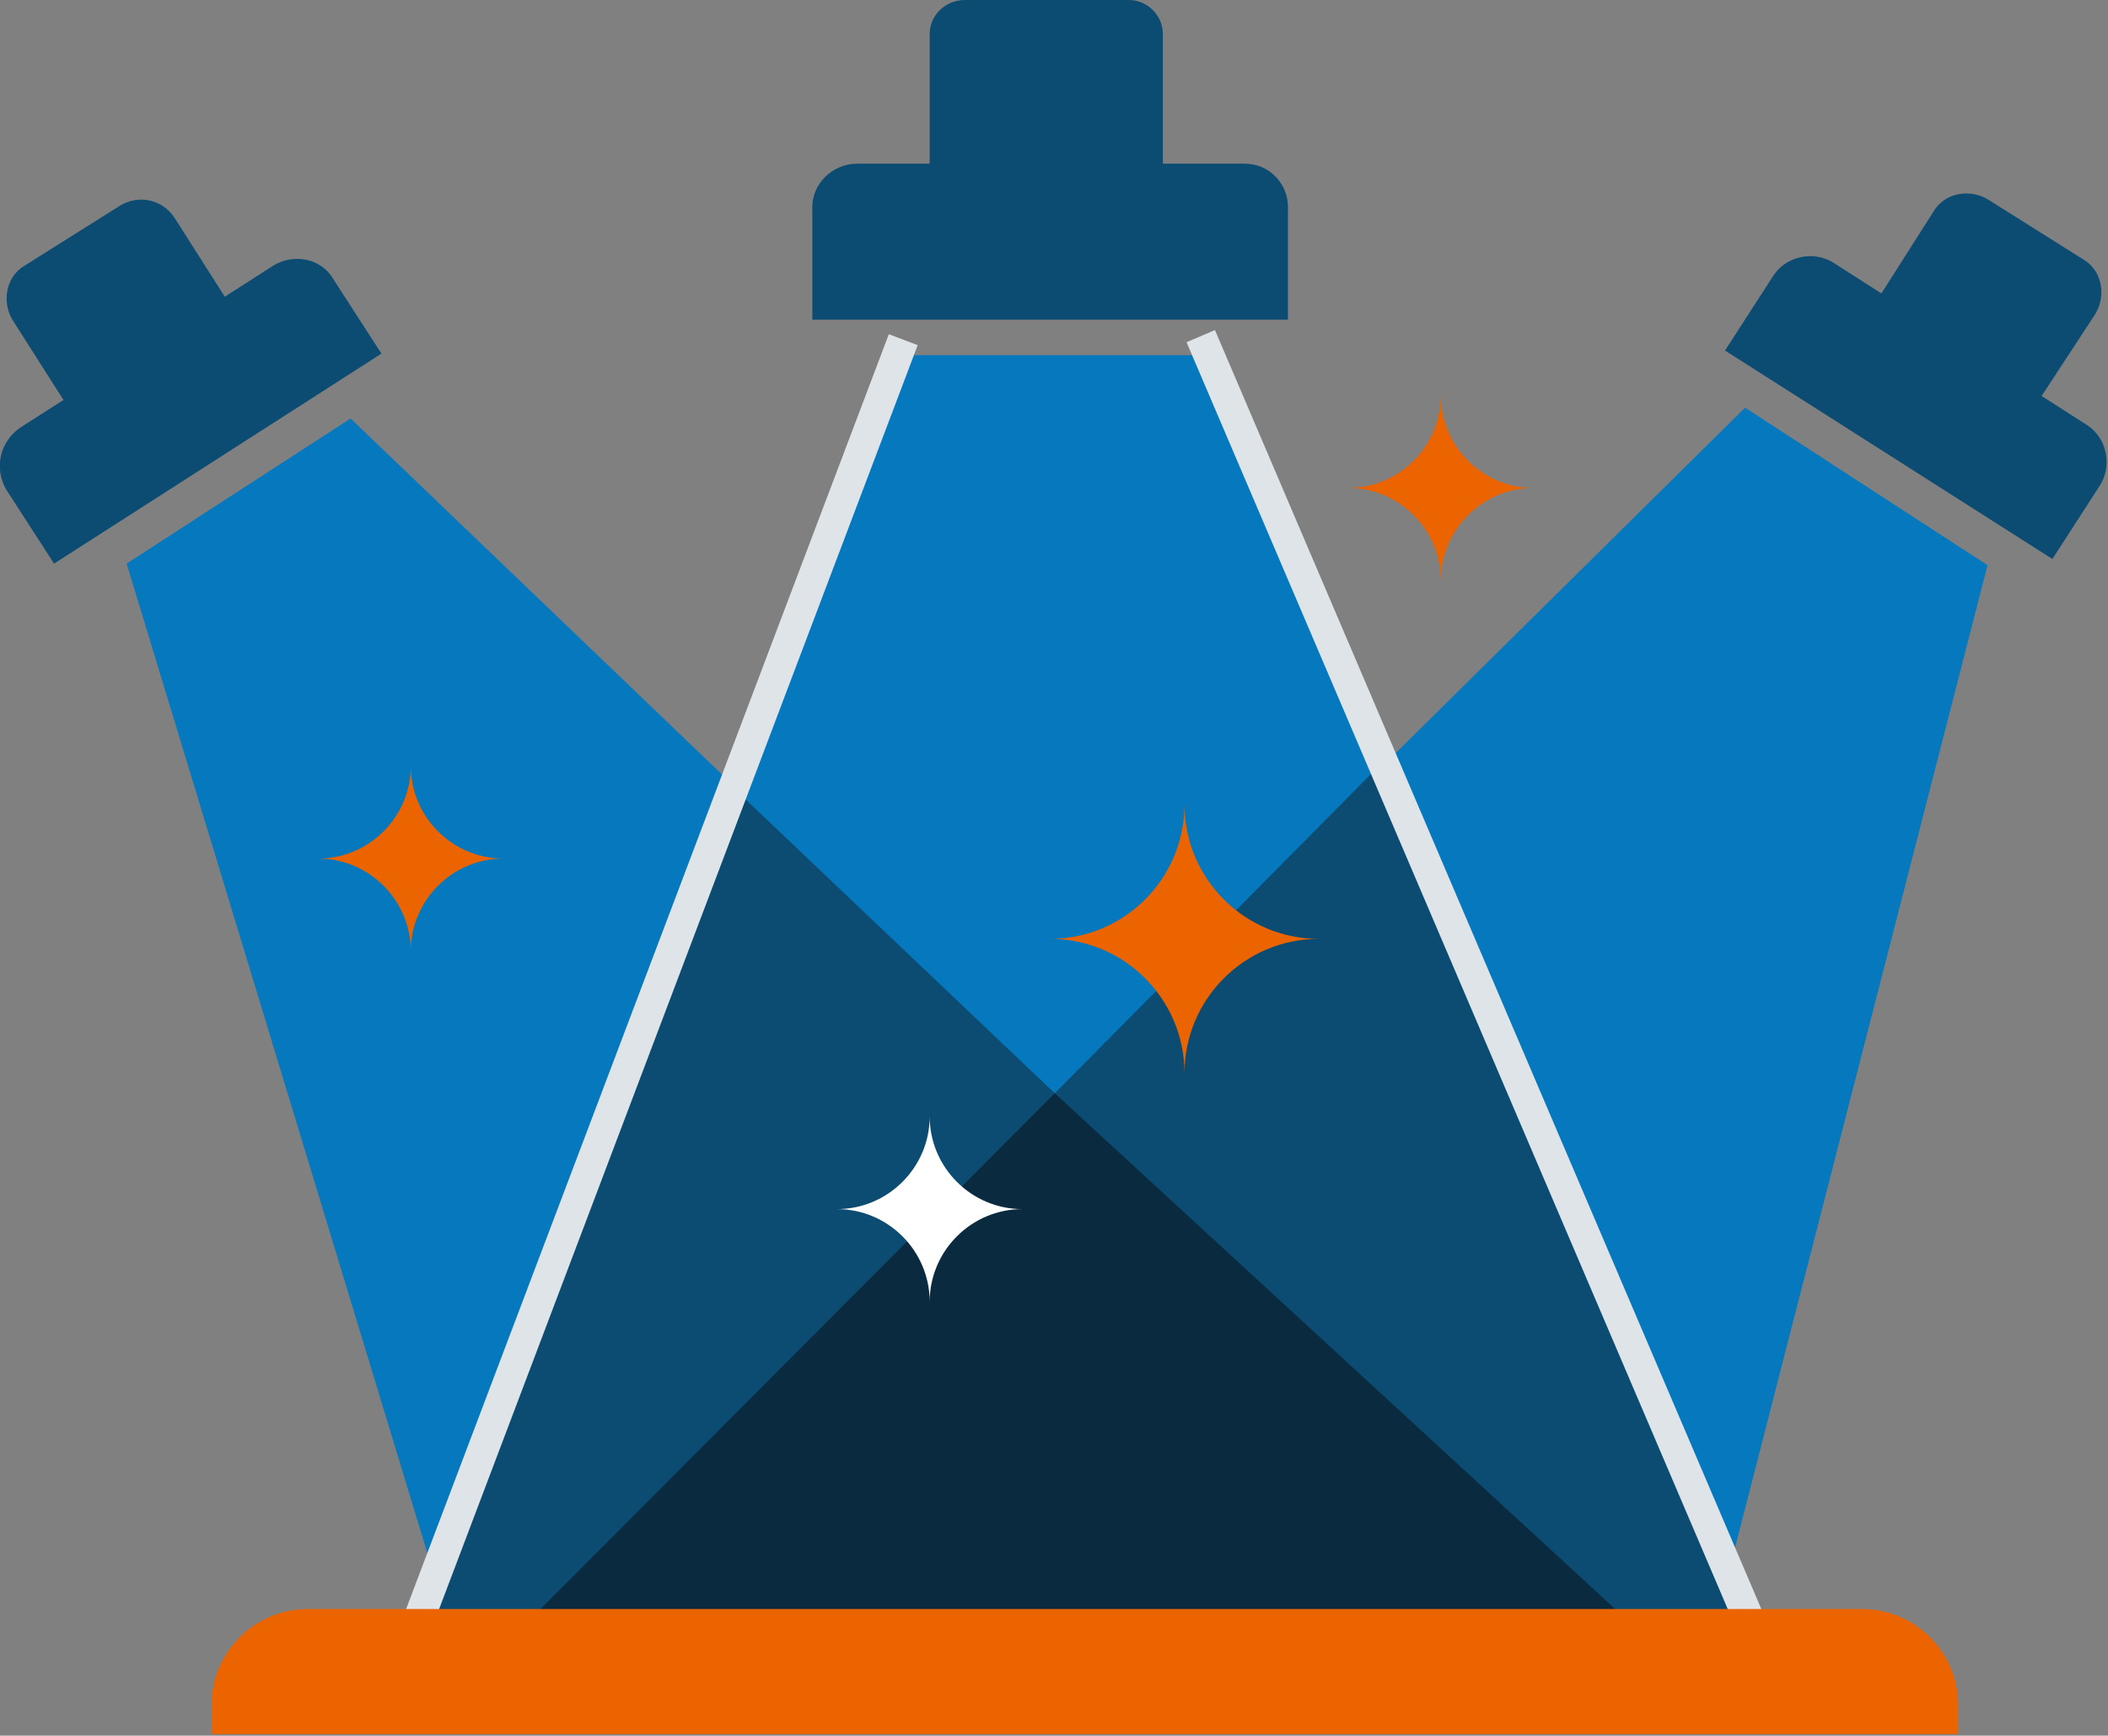
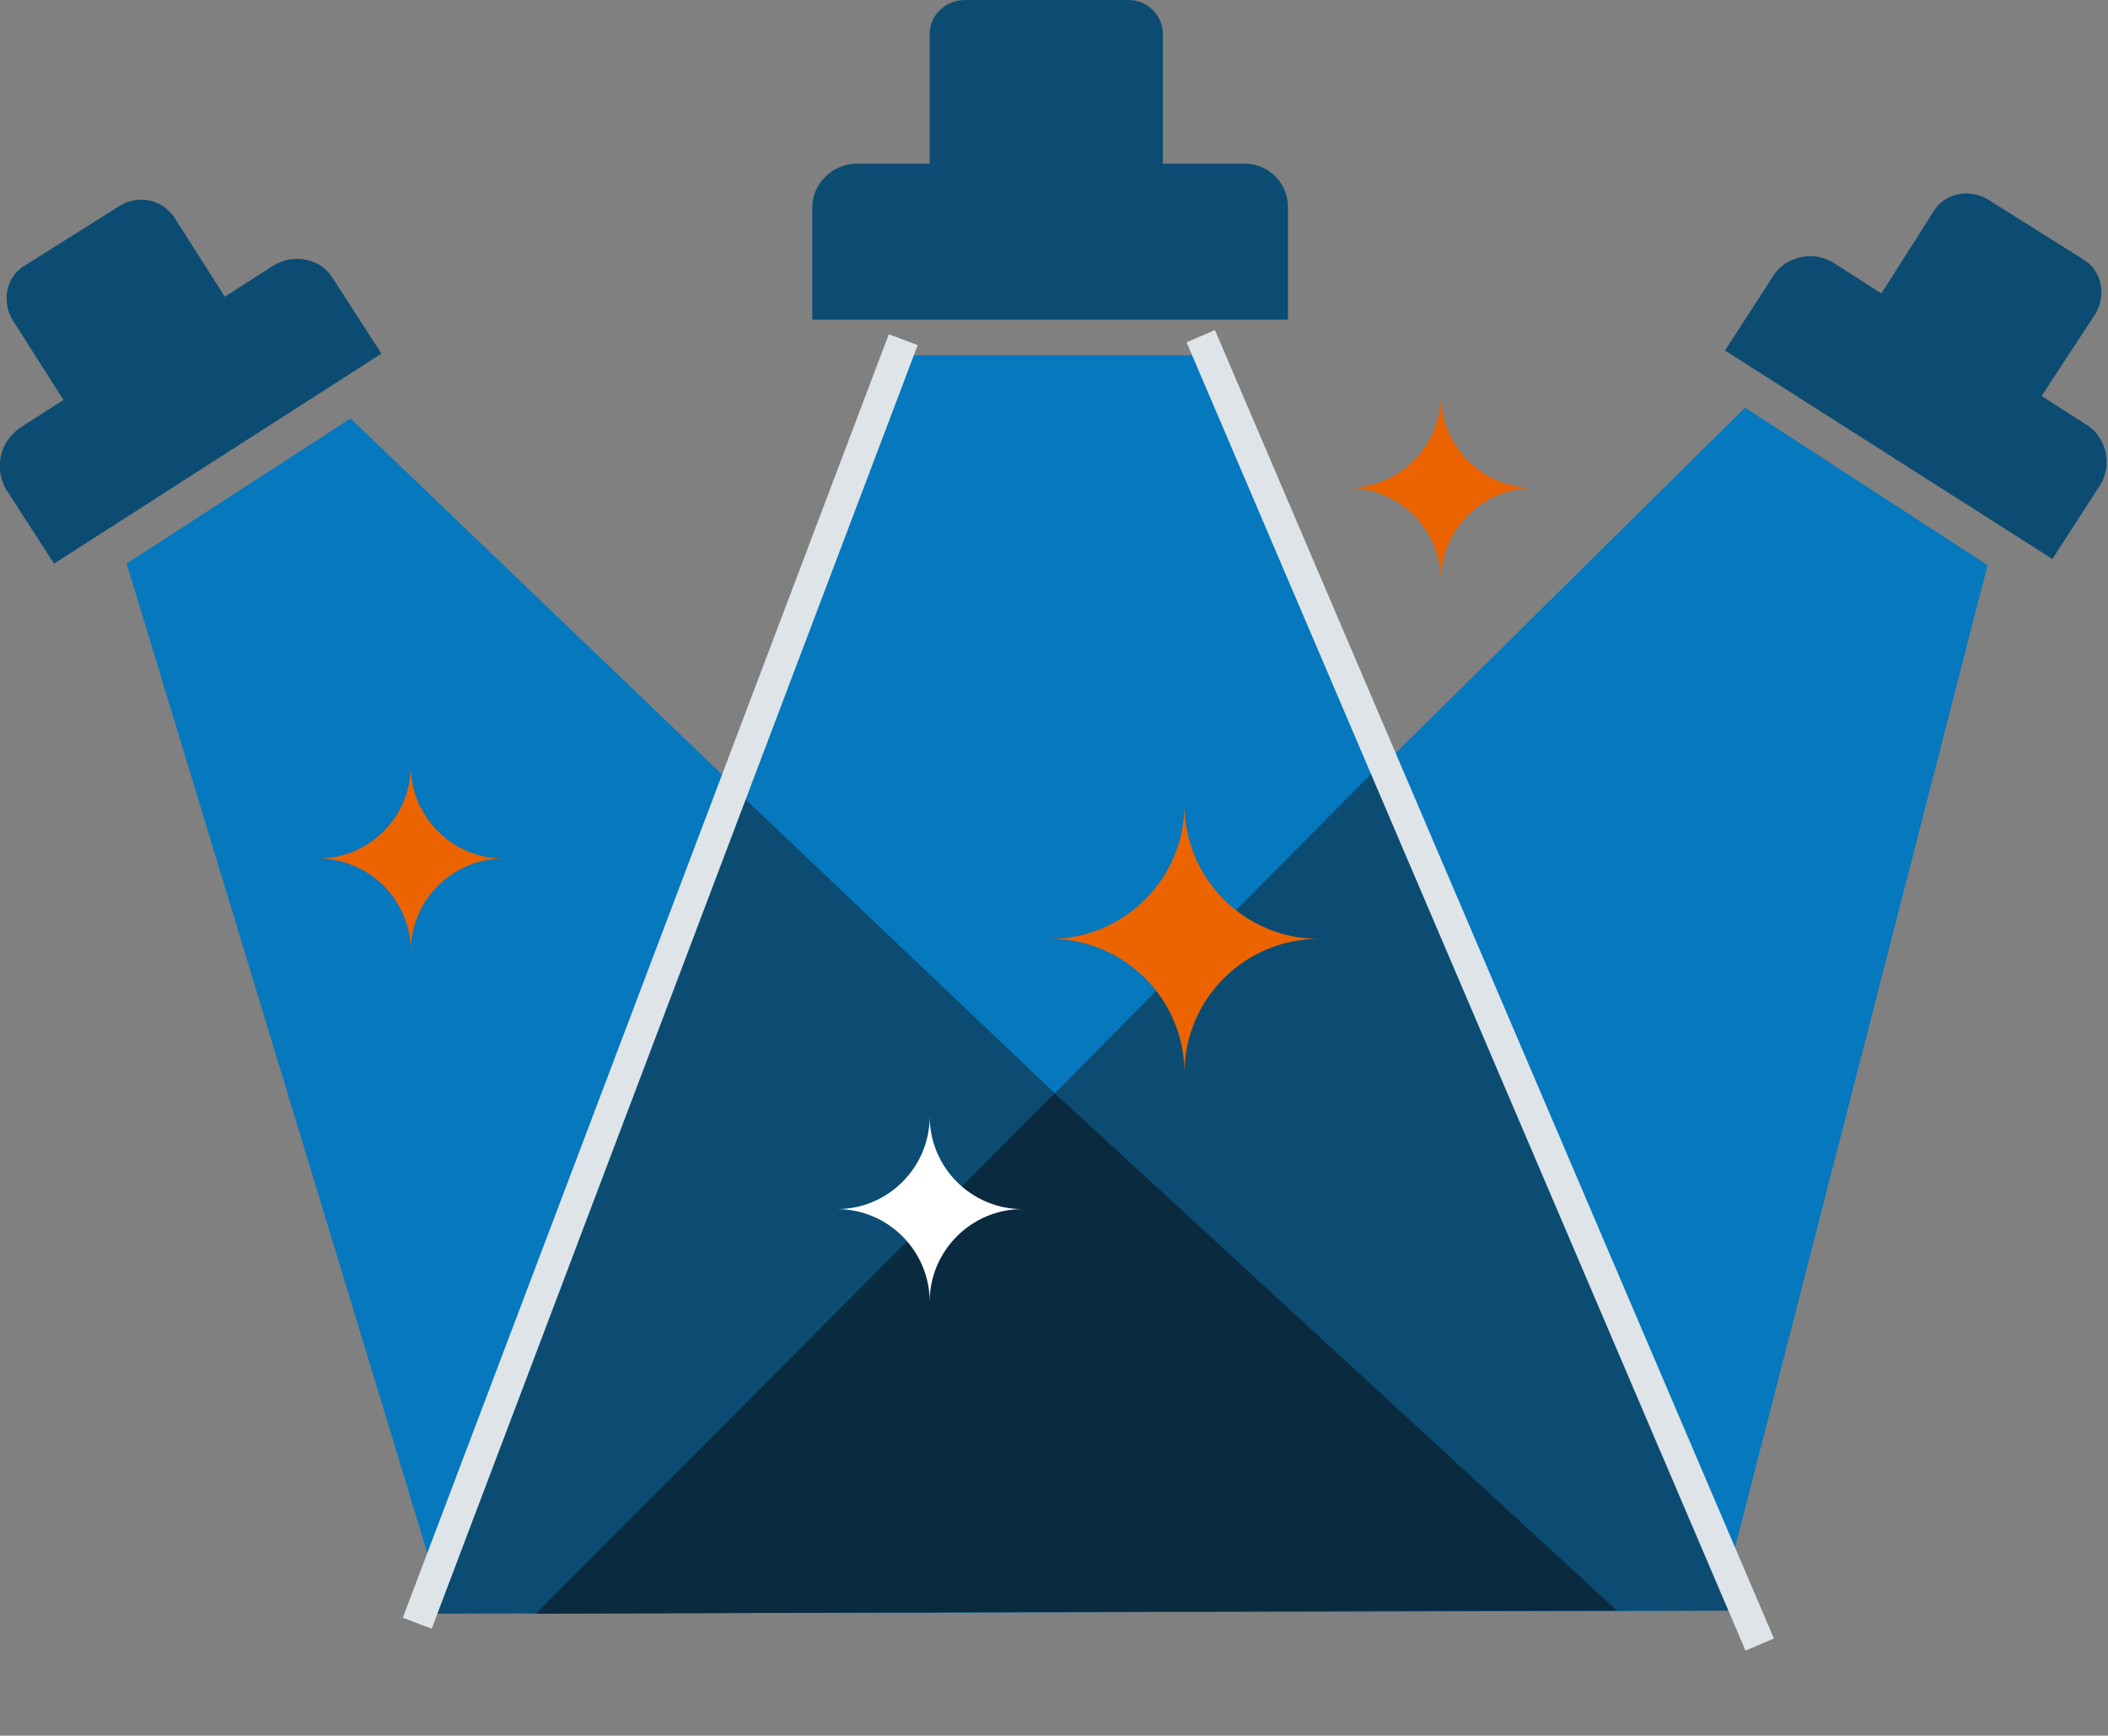
<svg xmlns="http://www.w3.org/2000/svg" version="1.1" id="Ebene_2_00000168796844676870246610000012435943123214179251_" x="0px" y="0px" viewBox="0 0 136.5 112.4" style="enable-background:new 0 0 136.5 112.4;" xml:space="preserve">
  <rect x="0" y="0" width="136.5" height="112.4" fill="#808080" stroke="none" />
  <style type="text/css">
	.st0{fill:#0578BE;}
	.st1{fill:#0C4C72;}
	.st2{fill:#EB6400;}
	.st3{fill:#0A2A3F;}
	.st4{fill:#FFFFFF;}
	.st5{fill:#DEE4E8;}
</style>
  <g id="Ebene_1-2">
    <polygon class="st0" points="22.7,27.1 8.2,36.5 28.5,103.3 102.2,103.3  " />
    <path class="st1" d="M1.3,27.7l16.4-10.5c1.3-0.8,3.1-0.5,3.9,0.9l3.1,4.8L3.5,36.5l-3.1-4.8C-0.4,30.3,0,28.6,1.3,27.7z" />
    <path class="st1" d="M1.6,17.2l6.2-3.9c1.2-0.7,2.7-0.4,3.5,0.8l3.5,5.5L4.3,26.2l-3.5-5.5C0.1,19.5,0.4,17.9,1.6,17.2z" />
    <path class="st1" d="M132.9,36.2l-21.2-13.5l3.1-4.8c0.8-1.3,2.6-1.7,3.9-0.9l16.4,10.5c1.3,0.8,1.7,2.6,0.9,3.9L132.9,36.2   L132.9,36.2z" />
    <path class="st1" d="M132.1,25.8l-10.4-6.6l3.5-5.5c0.7-1.2,2.3-1.5,3.5-0.8l6.2,3.9c1.2,0.7,1.5,2.3,0.8,3.5L132.1,25.8   L132.1,25.8z" />
    <polygon class="st0" points="113,26.4 128.7,36.6 111.3,104.3 34,104.5  " />
    <polygon class="st0" points="58.8,23 77.3,23 111.7,102.7 28.5,103.3  " />
    <path class="st1" d="M55.5,10.6h25.1c1.6,0,2.8,1.3,2.8,2.8v7.3H52.6v-7.3C52.6,11.9,53.9,10.6,55.5,10.6L55.5,10.6z" />
    <path class="st1" d="M62.5,0h10.6c1.2,0,2.2,1,2.2,2.2v9.6H60.2V2.2C60.2,1,61.2,0,62.5,0z" />
    <path class="st2" d="M93.3,37.6L93.3,37.6c0-3.3-2.7-6-6-6l0,0c3.3,0,6-2.7,6-6l0,0c0,3.3,2.7,6,6,6l0,0   C96,31.6,93.3,34.3,93.3,37.6z" />
    <path class="st2" d="M26.6,61.6L26.6,61.6c0-3.3-2.7-6-6-6l0,0c3.3,0,6-2.7,6-6l0,0c0,3.3,2.7,6,6,6l0,0   C29.3,55.6,26.6,58.3,26.6,61.6z" />
    <polygon class="st1" points="89,49.9 68.3,70.8 48.1,51.6 28.1,104.5 112.4,104.3  " />
    <polygon class="st3" points="104.7,104.3 68.3,70.8 34.7,104.5 92.4,104.3  " />
    <path class="st4" d="M60.2,84.3L60.2,84.3c0-3.3-2.7-6-6-6l0,0c3.3,0,6-2.7,6-6l0,0c0,3.3,2.7,6,6,6l0,0   C62.9,78.3,60.2,81,60.2,84.3z" />
    <path class="st2" d="M76.7,69.5L76.7,69.5c0-4.8-3.9-8.7-8.7-8.7l0,0c4.8,0,8.7-3.9,8.7-8.7l0,0c0,4.8,3.9,8.7,8.7,8.7l0,0   C80.6,60.8,76.7,64.7,76.7,69.5z" />
    <rect x="-1.7" y="62.6" transform="matrix(0.354 -0.935 0.935 0.354 -31.846 81.015)" class="st5" width="88.9" height="2" />
    <rect x="94.8" y="18.1" transform="matrix(0.92 -0.393 0.393 0.92 -17.497 42.766)" class="st5" width="2" height="92.1" />
-     <path class="st2" d="M19.9,104.2h100.7c3.4,0,6.2,2.8,6.2,6.2v1.9H13.7v-1.9C13.7,107,16.5,104.2,19.9,104.2z" />
  </g>
</svg>